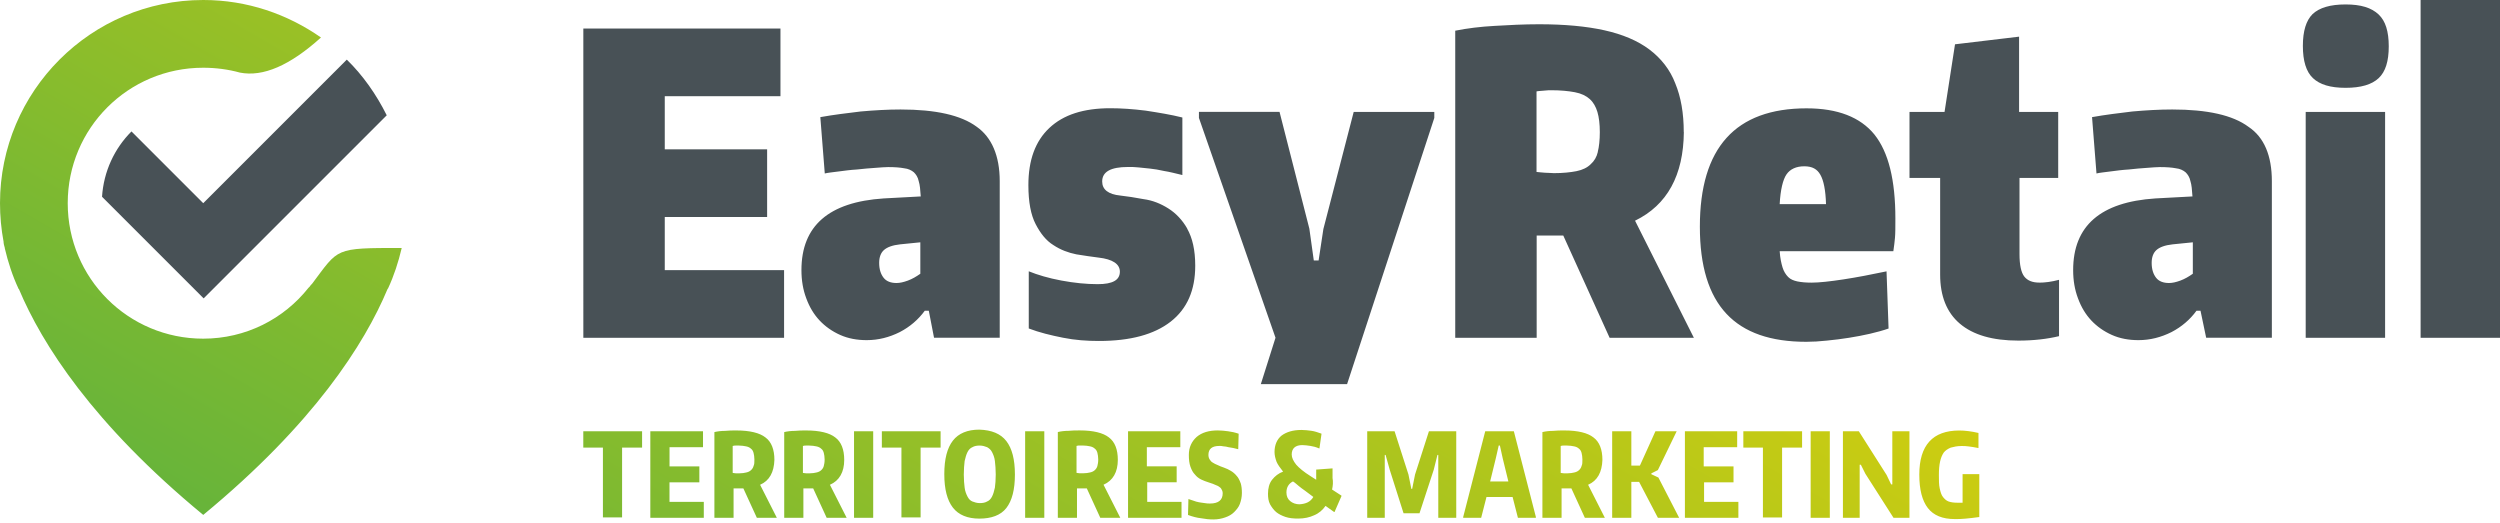
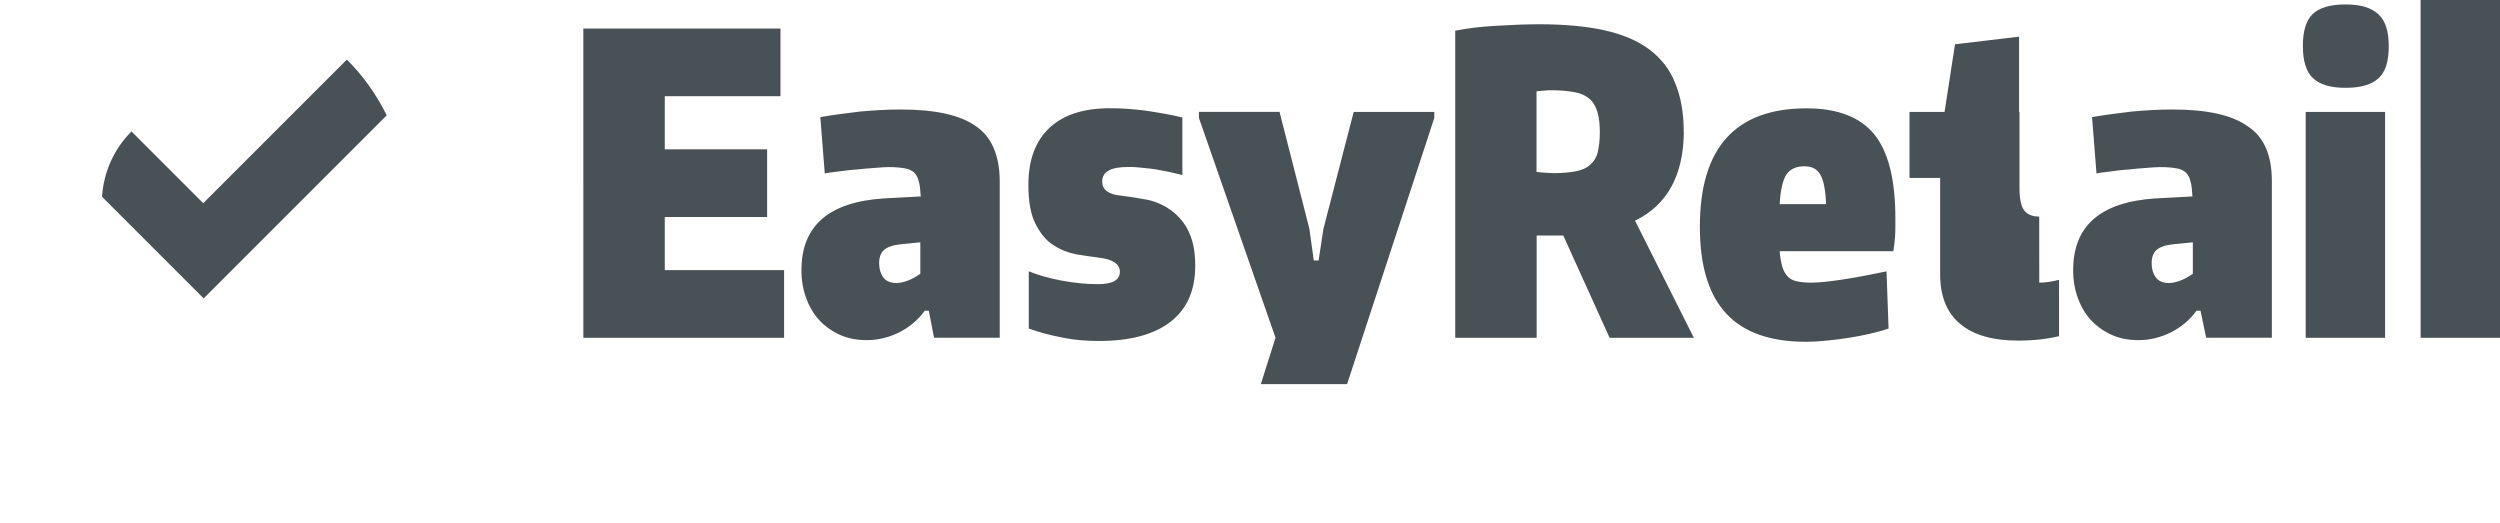
<svg xmlns="http://www.w3.org/2000/svg" id="Calque_1" viewBox="0 0 540 113">
  <defs>
    <style>.cls-1{fill:#485156;}.cls-2{fill:url(#Dégradé_sans_nom_10);}</style>
    <linearGradient id="Dégradé_sans_nom_10" x1="154.26" y1="174.94" x2="257.79" y2="-4.37" gradientUnits="userSpaceOnUse">
      <stop offset="0" stop-color="#67b43a" />
      <stop offset="1" stop-color="#cecd10" />
    </linearGradient>
  </defs>
-   <path class="cls-1" d="m83.53,24.91l-39.54,39.54-10.28-10.28-11.67-11.67c.35-5.49,2.7-10.45,6.36-14.11l15.5,15.5,31.01-31.01c3.48,3.4,6.36,7.49,8.62,12.02Zm202.33,24.48l-1.04,6.87h-1.04l-.96-6.87-6.44-25.22h-17.41v1.3l16.54,47.48-3.17,10.02h18.63l18.84-57.5v-1.3h-17.41l-6.53,25.22Zm-142.27,8.96h25.77v14.61h-43.36V6.17h42.58v14.61h-24.99v11.48h22.11v14.61h-22.11v11.48Zm112.84-8.96c1.13,2,1.74,4.61,1.74,8,0,5.3-1.74,9.3-5.31,12.09-3.57,2.78-8.71,4.17-15.5,4.17-2.52,0-5.14-.17-7.75-.7-2.61-.52-5.14-1.13-7.4-2v-12.35c1.92.78,4.27,1.48,7.05,2s5.4.78,7.84.78c3.22,0,4.79-.87,4.79-2.7,0-1.65-1.57-2.7-4.61-3.04-1.48-.17-3.05-.43-4.79-.7-1.74-.35-3.4-.96-4.96-2-1.57-.96-2.79-2.52-3.83-4.52-1.04-2-1.57-4.78-1.57-8.43,0-5.39,1.48-9.48,4.53-12.35s7.4-4.26,13.15-4.26c2.35,0,4.88.17,7.66.52,2.79.43,5.49.87,7.92,1.48v12.43c-1.48-.35-2.79-.7-3.92-.87-1.13-.26-2.18-.43-3.05-.52-.96-.09-1.74-.17-2.52-.26-.7-.09-1.48-.09-2.26-.09-3.74,0-5.57,1.04-5.57,3.13,0,1.74,1.31,2.78,3.92,3.04,1.48.17,3.22.43,5.05.78,1.92.26,3.66.96,5.31,2,1.65,1.04,3.05,2.52,4.09,4.35Zm-45.45-22c-3.4-2.52-8.88-3.74-16.46-3.74-2.79,0-5.66.17-8.62.43-2.87.35-5.83.7-8.71,1.22l.96,12.17c.7-.17,1.65-.26,2.96-.43s2.61-.35,4.01-.43c1.39-.17,2.7-.26,3.92-.35,1.22-.09,2.09-.17,2.79-.17,1.48,0,2.61.09,3.48.26.87.09,1.57.43,2.09.87.44.43.87,1.04,1.04,1.91.26.78.35,1.91.44,3.3l-8.01.43c-11.84.78-17.76,5.91-17.76,15.48,0,2.26.35,4.26,1.04,6.09.7,1.91,1.65,3.48,2.87,4.78,1.22,1.3,2.7,2.35,4.44,3.13s3.66,1.13,5.75,1.13c2.52,0,4.88-.61,7.14-1.74,2.18-1.13,4.01-2.7,5.4-4.61h.87l1.13,5.83h14.19v-33.82c0-5.48-1.74-9.48-4.96-11.74Zm-12.19,24.96v6.78c-.87.61-1.74,1.13-2.7,1.48s-1.74.52-2.44.52c-1.22,0-2.18-.35-2.79-1.13-.61-.78-.96-1.83-.96-3.22,0-1.22.35-2.17,1.04-2.78s1.83-1.04,3.48-1.22l4.27-.43h.09Zm286.88-24.96c-3.4-2.52-8.88-3.74-16.46-3.74-2.79,0-5.66.17-8.62.43-2.87.35-5.83.7-8.71,1.22l.96,12.17c.7-.17,1.65-.26,2.96-.43s2.61-.35,4.01-.43c1.39-.17,2.7-.26,3.92-.35,1.22-.09,2.09-.17,2.79-.17,1.48,0,2.61.09,3.48.26.87.09,1.57.43,2.09.87.44.43.87,1.04,1.04,1.91.26.78.35,1.91.44,3.3l-8.01.43c-11.84.78-17.76,5.91-17.76,15.48,0,2.26.35,4.26,1.04,6.09.7,1.91,1.65,3.48,2.87,4.78,1.22,1.3,2.7,2.35,4.44,3.13s3.66,1.13,5.75,1.13c2.52,0,4.88-.61,7.14-1.74,2.18-1.13,4.01-2.7,5.4-4.61h.87l1.22,5.83h14.19v-33.82c0-5.48-1.65-9.48-5.05-11.74Zm-12.02,24.96v6.78c-.87.61-1.74,1.13-2.7,1.48s-1.74.52-2.44.52c-1.22,0-2.18-.35-2.79-1.13-.61-.78-.96-1.83-.96-3.22,0-1.22.35-2.17,1.04-2.78s1.83-1.04,3.48-1.22l4.27-.43h.09Zm40.14-49.21c1.48,1.39,2.18,3.65,2.18,6.87s-.7,5.48-2.18,6.87-3.83,2.09-7.14,2.09-5.57-.7-7.05-2.09-2.18-3.74-2.18-6.96.7-5.48,2.09-6.87c1.48-1.39,3.83-2.09,7.14-2.09s5.57.7,7.14,2.17Zm26.21-3.13v72.95h-17.15V0h17.15Zm-41.97,24.17h17.15v48.78h-17.15V24.17Zm-57.55,36.87c1.22,0,2.61-.17,4.27-.61v12.17c-2.52.61-5.49.96-8.79.96-5.57,0-9.75-1.22-12.62-3.65-2.87-2.43-4.27-6-4.27-10.61v-20.87h-6.62v-14.26h7.57l2.26-14.61,13.84-1.65v16.26h8.45v14.26h-8.36v16.43c0,2.35.35,4,1.04,4.87s1.74,1.3,3.22,1.3Zm-50.24-37.65c-15.41,0-23.07,8.52-23.07,25.56s7.66,24.87,22.99,24.87c1.39,0,2.87-.09,4.44-.26,1.65-.17,3.22-.35,4.79-.61,1.57-.26,3.05-.52,4.53-.87s2.79-.7,4.01-1.13l-.44-12.35c-3.31.7-6.44,1.3-9.32,1.74s-5.22.7-6.88.7c-1.22,0-2.18-.09-3.05-.26-.78-.17-1.48-.43-2-.96s-.96-1.22-1.22-2.09c-.26-.87-.52-2-.61-3.48h24.55c.17-1.04.26-2,.35-2.87.09-.96.09-2.35.09-4.17,0-8.35-1.48-14.35-4.53-18.17-3.05-3.74-7.92-5.65-14.63-5.65Zm-5.83,20.69c.17-3.13.7-5.3,1.48-6.43s2.09-1.74,3.83-1.74,2.79.61,3.48,1.83c.7,1.22,1.13,3.3,1.22,6.35,0,0-10.01,0-10.01,0Zm-20.72-15.56c0-4.09-.61-7.56-1.83-10.52-1.13-2.96-3.05-5.39-5.57-7.3-2.52-1.91-5.83-3.3-9.75-4.17-3.92-.87-8.62-1.3-14.1-1.3-3.31,0-6.53.17-9.58.35-3.13.17-5.92.52-8.53,1.04v66.34h17.59v-22.09h5.75l10.01,22.09h18.2l-12.71-25.3c6.97-3.39,10.45-9.83,10.54-19.13Zm-18.55,4.26c-.26,1.13-.78,2-1.57,2.7-.7.7-1.74,1.22-3.05,1.48s-2.96.43-4.88.43c-.52,0-1.13-.09-1.92-.09-.78-.09-1.39-.09-1.83-.17v-17.39c.26-.09.78-.09,1.57-.17.7-.09,1.31-.09,1.57-.09,2.09,0,3.74.17,5.14.43,1.39.26,2.44.78,3.22,1.48.78.7,1.31,1.65,1.65,2.78s.52,2.61.52,4.35-.17,3.22-.44,4.26Z" />
-   <path class="cls-2" d="m86.75,53.56v.09c-.7,2.96-1.65,5.92-2.96,8.71-.09,0-.09.09-.09.09-4.96,11.85-15.94,29.09-39.8,48.77C20.03,91.54,9.06,74.29,4.09,62.45c-.09,0-.09-.09-.09-.09-1.31-2.79-2.26-5.75-2.96-8.71v-.09c-.17-.61-.26-.96-.26-1.13v-.17c-.52-2.79-.78-5.57-.78-8.36C0,19.68,19.68,0,43.9,0c9.49,0,18.2,3.05,25.43,8.1q-10.02,9.06-17.51,7.58c-2.53-.7-5.23-1.05-7.93-1.05-16.2,0-29.26,13.06-29.26,29.26s13.06,29.26,29.26,29.26c9.23,0,17.42-4.27,22.73-10.97l.26-.26c.09-.09.17-.26.26-.35l.26-.26c5.84-7.75,4.7-7.75,19.34-7.75Zm39.25,43.12h4.23v15.08h4.14v-15.08h4.32v-3.53h-12.7v3.53Zm18.61,7.5v4.23h7.41v3.44h-11.55v-18.69h11.38v3.44h-7.23v4.14h6.44v3.44h-6.44,0Zm22.66-4.85c0-2.2-.62-3.88-1.94-4.85-1.23-.97-3.35-1.5-6.26-1.5-.88,0-1.68,0-2.47.09-.79,0-1.59.09-2.29.26v18.52h4.14v-6.35h2.12l2.91,6.35h4.32l-3.62-7.14c2.03-.88,3-2.73,3.09-5.38Zm-4.5,1.32c-.09.35-.26.62-.53.88-.26.26-.62.44-1.06.53-.35.09-.88.18-1.5.18h-.71c-.26,0-.53-.09-.71-.09v-5.82c.26-.09.44-.09.71-.09h.62c.62,0,1.15.09,1.59.18s.79.26,1.06.53c.26.18.44.53.53.88.09.35.18.88.18,1.41,0,.62,0,1.06-.18,1.41Zm19.58-1.32c0-2.2-.62-3.88-1.94-4.85-1.23-.97-3.35-1.5-6.26-1.5-.88,0-1.68,0-2.47.09-.79,0-1.59.09-2.29.26v18.52h4.14v-6.35h2.12l2.91,6.35h4.32l-3.62-7.14c2.03-.88,3.09-2.73,3.09-5.38Zm-4.41,1.32c-.09.35-.26.62-.53.88-.26.26-.62.44-1.06.53-.35.09-.88.18-1.5.18h-.71c-.26,0-.53-.09-.71-.09v-5.82c.26-.09.44-.09.71-.09h.62c.62,0,1.15.09,1.59.18s.79.26,1.06.53c.26.18.44.53.53.88.09.35.18.88.18,1.41,0,.62-.09,1.06-.18,1.41Zm6.53-7.5h4.14v18.69h-4.14v-18.69Zm6,0h12.7v3.53h-4.32v15.08h-4.14v-15.08h-4.23v-3.53Zm21.08-.35c-2.56,0-4.5.79-5.73,2.38-1.23,1.59-1.85,3.97-1.85,7.23s.62,5.64,1.85,7.23c1.23,1.59,3.17,2.38,5.73,2.38s4.59-.71,5.82-2.29c1.23-1.59,1.85-3.97,1.85-7.23s-.62-5.64-1.85-7.23c-1.23-1.59-3.17-2.38-5.82-2.47Zm3.35,12.52c-.18.79-.35,1.41-.62,1.94s-.62.88-1.06,1.06c-.44.26-.97.35-1.59.35s-1.15-.18-1.59-.35-.79-.53-1.06-1.06-.53-1.15-.62-1.94c-.09-.71-.18-1.68-.18-2.82s.09-2.12.18-2.91c.18-.79.35-1.41.62-1.94s.62-.88,1.06-1.06c.44-.26.97-.35,1.59-.35s1.15.18,1.59.35c.44.26.79.53,1.06,1.06s.53,1.15.62,1.94c.09.79.18,1.76.18,2.91s-.09,2.12-.18,2.82Zm6.53-12.17h4.14v18.69h-4.14v-18.69Zm20.02,6.17c0-2.2-.62-3.88-1.94-4.85-1.23-.97-3.35-1.5-6.26-1.5-.88,0-1.68,0-2.47.09-.79,0-1.59.09-2.29.26v18.52h4.14v-6.35h2.12l2.91,6.35h4.32l-3.62-7.14c2.03-.88,3.09-2.73,3.09-5.38Zm-4.41,1.32c-.09.35-.26.62-.53.88-.26.26-.62.44-1.06.53-.35.09-.88.18-1.5.18h-.71c-.26,0-.53-.09-.71-.09v-5.82c.26-.09.44-.09.71-.09h.62c.62,0,1.15.09,1.59.18s.79.26,1.06.53c.26.18.44.53.53.88s.18.88.18,1.41c0,.62-.09,1.06-.18,1.41Zm10.76,3.53v4.23h7.41v3.44h-11.55v-18.69h11.29v3.44h-7.23v4.14h6.44v3.44h-6.44.09Zm20.19.18c.18.62.26,1.32.26,2.12,0,.88-.18,1.68-.44,2.38s-.71,1.23-1.23,1.76c-.53.53-1.15.88-1.94,1.15-.71.26-1.59.44-2.56.44-.88,0-1.76-.09-2.65-.26-.88-.09-1.85-.35-2.82-.71l.09-3.44c.35.09.71.26,1.06.35.44.18.79.26,1.23.35.35.09.79.09,1.23.18s.79.09,1.15.09c1.85,0,2.73-.79,2.73-2.2,0-.35-.09-.62-.26-.88-.09-.26-.35-.44-.62-.62-.26-.18-.62-.26-.97-.44s-.79-.26-1.23-.44c-.53-.18-1.06-.35-1.59-.62-.53-.26-.97-.62-1.32-1.06-.44-.44-.71-.97-.97-1.68s-.35-1.59-.35-2.56c0-1.68.62-2.91,1.68-3.88,1.15-.97,2.65-1.41,4.59-1.41.71,0,1.5.09,2.2.18.71.09,1.5.26,2.29.53l-.09,3.35-1.06-.26c-.35-.09-.71-.09-1.06-.18-.35-.09-.71-.18-1.06-.18-.35-.09-.62-.09-.88-.09-1.59,0-2.38.62-2.38,1.94,0,.35.09.71.26.97.18.26.35.53.71.71.26.18.62.35,1.06.53.35.18.79.35,1.32.53.53.18,1.06.44,1.5.71.44.26.88.62,1.23,1.06.35.35.62.88.88,1.59Zm19.84-1.15v-2.03l-3.53.26v2.2l-1.23-.79c-1.41-.88-2.47-1.76-3.09-2.47-.62-.79-.97-1.5-.97-2.2,0-1.32.79-2.03,2.29-2.03.53,0,1.15.09,1.76.18s1.23.26,1.85.53h.09l.44-3.09v-.09c-.71-.26-1.5-.53-2.2-.62s-1.41-.18-2.12-.18c-1.85,0-3.26.44-4.32,1.23-.97.79-1.5,2.03-1.5,3.53,0,.71.18,1.41.44,2.12.26.62.79,1.32,1.41,2.12-.97.35-1.76.97-2.38,1.76s-.88,1.85-.88,3c0,.88.09,1.59.44,2.29.35.62.79,1.23,1.32,1.68.53.44,1.23.79,2.03,1.06s1.76.35,2.73.35c1.32,0,2.47-.26,3.44-.71,1.06-.44,1.85-1.15,2.47-2.03l1.85,1.32h.09l1.5-3.44v-.09l-2.03-1.32c.18-.79.26-1.68.09-2.56Zm-7.14,5.73c-.79,0-1.5-.26-2.03-.71s-.79-1.06-.79-1.85c0-1.15.53-1.94,1.41-2.38.44.26.79.62,1.23.97.44.35.88.71,1.41,1.06l1.76,1.32c-.62,1.06-1.59,1.5-3,1.59Zm27.95-15.78h5.91v18.69h-3.88v-13.58h-.18l-.79,3.17-3.09,9.44h-3.44l-3-9.44-.88-3.17h-.18v13.58h-3.79v-18.69h5.91l3,9.35.62,3.09h.18l.62-3.09,3-9.35Zm12.17,0l-4.76,18.52v.18h3.88l1.15-4.5h5.64l1.15,4.5h3.88v-.18l-4.76-18.52h-6.17Zm5.03,10.85h-3.97l1.23-5.03.62-2.73h.26l.62,2.82,1.23,5.03v-.09Zm20.28-4.67c0-2.2-.62-3.88-1.94-4.85-1.23-.97-3.35-1.5-6.26-1.5-.88,0-1.68,0-2.47.09-.79,0-1.59.09-2.29.26v18.52h4.14v-6.35h2.12l2.91,6.35h4.32l-3.62-7.14c2.03-.88,3-2.73,3.09-5.38Zm-4.5,1.32c-.09.35-.26.62-.53.88-.26.26-.62.44-1.06.53-.35.09-.88.18-1.5.18h-.71c-.26,0-.53-.09-.71-.09v-5.82c.26-.09.44-.09.71-.09h.62c.62,0,1.15.09,1.59.18s.79.26,1.06.53c.26.18.44.53.53.88s.18.88.18,1.41c0,.62,0,1.06-.18,1.41Zm16.58,2.47l4.5,8.73h-4.59l-4.06-7.76h-1.68v7.76h-4.14v-18.69h4.14v7.41h1.85l3.35-7.41h4.59l-4.06,8.38-1.41.71v.18l1.5.71Zm9.88,1.06v4.23h7.41v3.44h-11.55v-18.69h11.29v3.44h-7.23v4.14h6.44v3.44h-6.44.09Zm8.47-11.02h12.7v3.53h-4.32v15.08h-4.14v-15.08h-4.23v-3.53Zm14.55,0h4.14v18.69h-4.14v-18.69Zm17.64,11.46v-11.46h3.7v18.69h-3.44l-6.08-9.52-.97-1.94h-.26v11.46h-3.62v-18.69h3.44l6,9.44.97,2.03h.26,0Zm15.17-2.2h3.62v9.26c-1.15.18-2.2.26-3,.35s-1.59.09-2.29.09c-2.65,0-4.59-.79-5.82-2.38-1.23-1.59-1.85-3.97-1.85-7.23,0-6.35,2.91-9.52,8.64-9.52,1.23,0,2.65.18,4.14.53v3.26c-.79-.18-1.5-.26-2.12-.35-.53-.09-1.06-.09-1.59-.09-.88,0-1.68.18-2.29.35-.62.26-1.15.62-1.5,1.06-.35.53-.62,1.15-.79,1.94-.18.79-.26,1.76-.26,2.91s0,2.12.18,2.91c.18.79.35,1.41.71,1.85s.71.79,1.23.97c.53.18,1.15.26,1.94.26h1.06v-6.26.09Z" />
+   <path class="cls-1" d="m83.53,24.91l-39.54,39.54-10.28-10.28-11.67-11.67c.35-5.49,2.7-10.45,6.36-14.11l15.5,15.5,31.01-31.01c3.48,3.4,6.36,7.49,8.62,12.02Zm202.33,24.48l-1.04,6.87h-1.04l-.96-6.87-6.44-25.22h-17.41v1.3l16.54,47.48-3.17,10.02h18.63l18.84-57.5v-1.3h-17.41l-6.53,25.22Zm-142.27,8.96h25.77v14.61h-43.36V6.17h42.58v14.61h-24.99v11.48h22.11v14.61h-22.11v11.48Zm112.84-8.96c1.13,2,1.74,4.61,1.74,8,0,5.3-1.74,9.3-5.31,12.09-3.57,2.78-8.71,4.17-15.5,4.17-2.52,0-5.14-.17-7.75-.7-2.61-.52-5.14-1.13-7.4-2v-12.35c1.92.78,4.27,1.48,7.05,2s5.4.78,7.84.78c3.22,0,4.79-.87,4.79-2.7,0-1.65-1.57-2.7-4.61-3.04-1.48-.17-3.05-.43-4.79-.7-1.74-.35-3.4-.96-4.96-2-1.57-.96-2.79-2.52-3.83-4.52-1.04-2-1.57-4.78-1.57-8.43,0-5.39,1.48-9.48,4.53-12.35s7.4-4.26,13.15-4.26c2.35,0,4.88.17,7.66.52,2.79.43,5.49.87,7.92,1.48v12.43c-1.48-.35-2.79-.7-3.92-.87-1.13-.26-2.18-.43-3.05-.52-.96-.09-1.74-.17-2.52-.26-.7-.09-1.48-.09-2.26-.09-3.74,0-5.57,1.04-5.57,3.13,0,1.74,1.31,2.78,3.92,3.04,1.48.17,3.22.43,5.05.78,1.92.26,3.66.96,5.31,2,1.65,1.04,3.05,2.52,4.09,4.35Zm-45.45-22c-3.4-2.52-8.88-3.74-16.46-3.74-2.79,0-5.66.17-8.62.43-2.87.35-5.83.7-8.71,1.22l.96,12.17c.7-.17,1.65-.26,2.96-.43s2.61-.35,4.01-.43c1.39-.17,2.7-.26,3.92-.35,1.22-.09,2.09-.17,2.79-.17,1.48,0,2.61.09,3.48.26.87.09,1.57.43,2.09.87.44.43.87,1.04,1.04,1.91.26.78.35,1.91.44,3.3l-8.01.43c-11.84.78-17.76,5.91-17.76,15.48,0,2.26.35,4.26,1.04,6.09.7,1.91,1.65,3.48,2.87,4.78,1.22,1.3,2.7,2.35,4.44,3.13s3.66,1.13,5.75,1.13c2.52,0,4.88-.61,7.14-1.74,2.18-1.13,4.01-2.7,5.4-4.61h.87l1.13,5.83h14.19v-33.82c0-5.48-1.74-9.48-4.96-11.74Zm-12.19,24.96v6.78c-.87.61-1.74,1.13-2.7,1.48s-1.74.52-2.44.52c-1.22,0-2.18-.35-2.79-1.13-.61-.78-.96-1.83-.96-3.22,0-1.22.35-2.17,1.04-2.78s1.83-1.04,3.48-1.22l4.27-.43h.09Zm286.88-24.96c-3.4-2.52-8.88-3.74-16.46-3.74-2.79,0-5.66.17-8.62.43-2.87.35-5.83.7-8.71,1.22l.96,12.17c.7-.17,1.65-.26,2.96-.43s2.61-.35,4.01-.43c1.39-.17,2.7-.26,3.92-.35,1.22-.09,2.09-.17,2.79-.17,1.48,0,2.61.09,3.48.26.87.09,1.57.43,2.09.87.44.43.87,1.04,1.04,1.91.26.78.35,1.91.44,3.3l-8.01.43c-11.84.78-17.76,5.91-17.76,15.48,0,2.26.35,4.26,1.04,6.09.7,1.91,1.65,3.48,2.87,4.78,1.22,1.3,2.7,2.35,4.44,3.13s3.66,1.13,5.75,1.13c2.52,0,4.88-.61,7.14-1.74,2.18-1.13,4.01-2.7,5.4-4.61h.87l1.22,5.83h14.19v-33.82c0-5.48-1.65-9.48-5.05-11.74Zm-12.02,24.96v6.78c-.87.61-1.74,1.13-2.7,1.48s-1.74.52-2.44.52c-1.22,0-2.18-.35-2.79-1.13-.61-.78-.96-1.83-.96-3.22,0-1.22.35-2.17,1.04-2.78s1.83-1.04,3.48-1.22l4.27-.43h.09Zm40.14-49.21c1.48,1.39,2.18,3.65,2.18,6.87s-.7,5.48-2.18,6.87-3.83,2.09-7.14,2.09-5.57-.7-7.05-2.09-2.18-3.74-2.18-6.96.7-5.48,2.09-6.87c1.48-1.39,3.83-2.09,7.14-2.09s5.57.7,7.14,2.17Zm26.21-3.13v72.95h-17.15V0h17.15Zm-41.97,24.17h17.15v48.78h-17.15V24.17Zm-57.55,36.87c1.22,0,2.61-.17,4.27-.61v12.17c-2.52.61-5.49.96-8.79.96-5.57,0-9.75-1.22-12.62-3.65-2.87-2.43-4.27-6-4.27-10.61v-20.87h-6.62v-14.26h7.57l2.26-14.61,13.84-1.65v16.26h8.45h-8.36v16.43c0,2.35.35,4,1.04,4.87s1.74,1.3,3.22,1.3Zm-50.24-37.65c-15.41,0-23.07,8.52-23.07,25.56s7.66,24.87,22.99,24.87c1.39,0,2.87-.09,4.44-.26,1.65-.17,3.22-.35,4.79-.61,1.57-.26,3.05-.52,4.53-.87s2.79-.7,4.01-1.13l-.44-12.35c-3.31.7-6.44,1.3-9.32,1.74s-5.22.7-6.88.7c-1.22,0-2.18-.09-3.05-.26-.78-.17-1.48-.43-2-.96s-.96-1.22-1.22-2.09c-.26-.87-.52-2-.61-3.48h24.55c.17-1.04.26-2,.35-2.87.09-.96.09-2.35.09-4.17,0-8.35-1.48-14.35-4.53-18.17-3.05-3.74-7.92-5.65-14.63-5.65Zm-5.83,20.69c.17-3.13.7-5.3,1.48-6.43s2.09-1.74,3.83-1.74,2.79.61,3.48,1.83c.7,1.22,1.13,3.3,1.22,6.35,0,0-10.01,0-10.01,0Zm-20.72-15.56c0-4.09-.61-7.56-1.83-10.52-1.13-2.96-3.05-5.39-5.57-7.3-2.52-1.91-5.83-3.3-9.75-4.17-3.92-.87-8.62-1.3-14.1-1.3-3.31,0-6.53.17-9.58.35-3.13.17-5.92.52-8.53,1.04v66.34h17.59v-22.09h5.75l10.01,22.09h18.2l-12.71-25.3c6.97-3.39,10.45-9.83,10.54-19.13Zm-18.55,4.26c-.26,1.13-.78,2-1.57,2.7-.7.7-1.74,1.22-3.05,1.48s-2.96.43-4.88.43c-.52,0-1.13-.09-1.92-.09-.78-.09-1.39-.09-1.83-.17v-17.39c.26-.09.78-.09,1.57-.17.7-.09,1.31-.09,1.57-.09,2.09,0,3.74.17,5.14.43,1.39.26,2.44.78,3.22,1.48.78.7,1.31,1.65,1.65,2.78s.52,2.61.52,4.35-.17,3.22-.44,4.26Z" />
</svg>